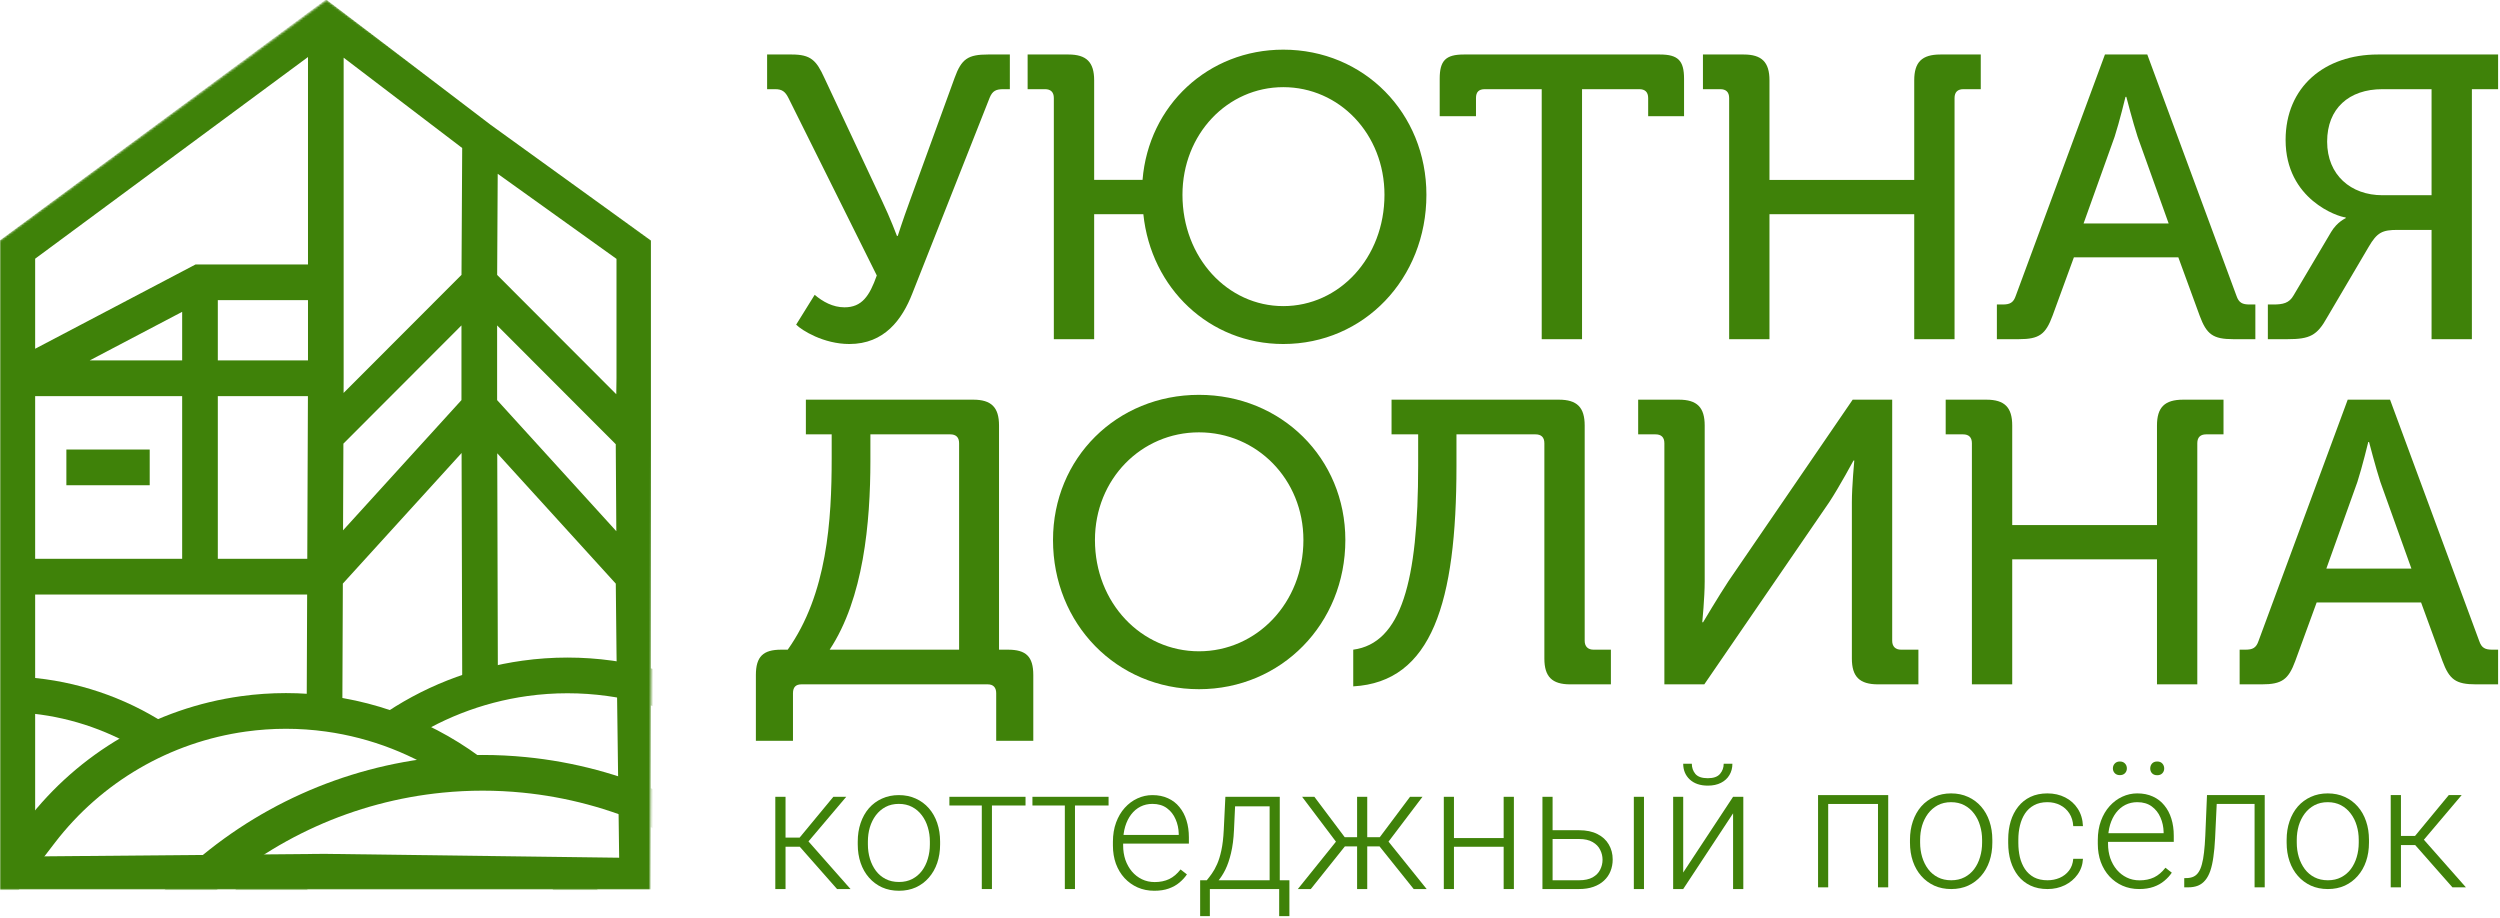
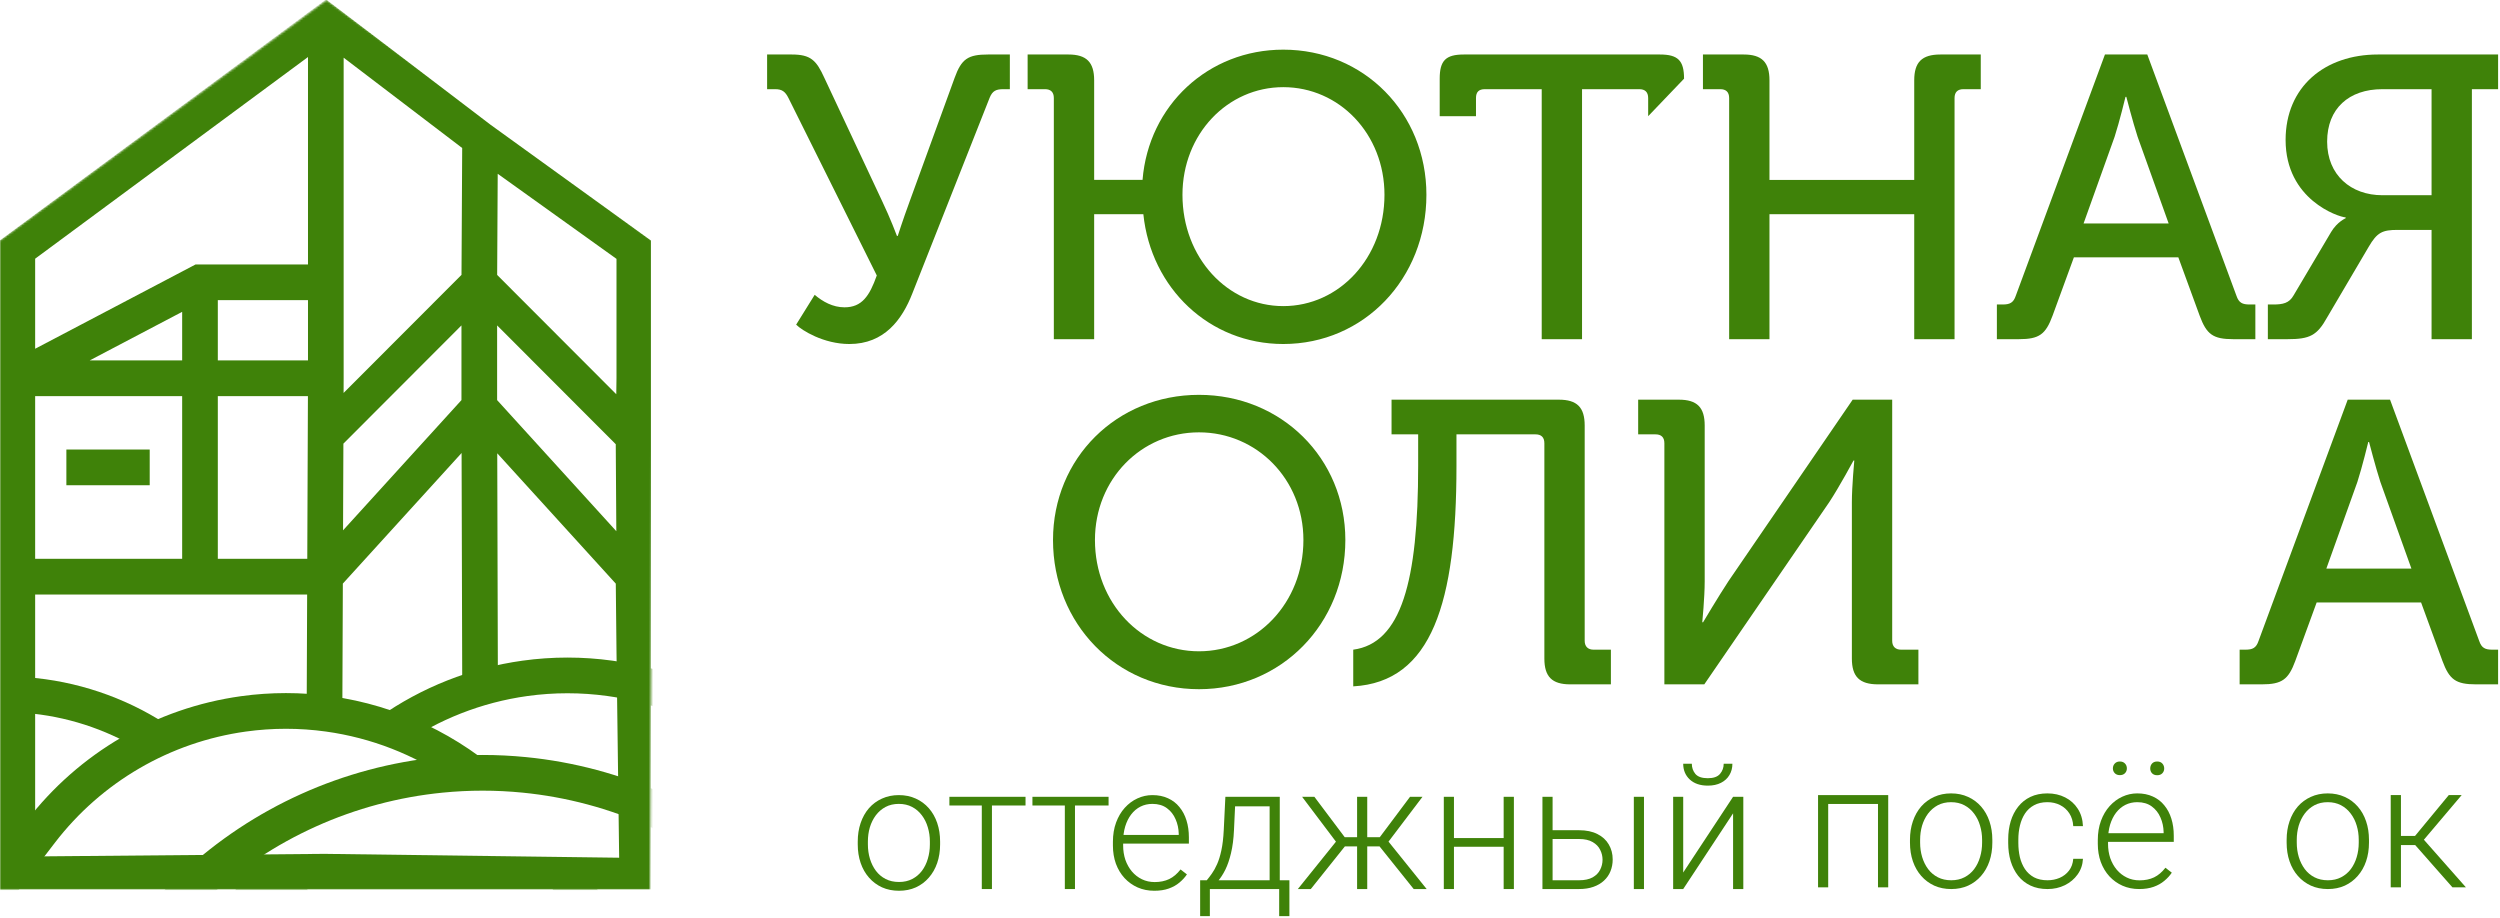
<svg xmlns="http://www.w3.org/2000/svg" width="1158" height="425" viewBox="0 0 1158 425" fill="none">
  <mask id="mask0_1041_38467" style="mask-type:luminance" maskUnits="userSpaceOnUse" x="0" y="0" width="303" height="412">
    <path d="M-6.19719e-06 111.387L151.221 8.4134e-06L302.443 111.388L301.085 412L-2.29221e-05 412L-6.19719e-06 111.387Z" fill="white" />
  </mask>
  <g mask="url(#mask0_1041_38467)">
    <path d="M69.342 208.222L69.342 224.763L30.745 224.763L30.745 208.222L69.342 208.222Z" fill="#3F8209" />
    <path fill-rule="evenodd" clip-rule="evenodd" d="M400.856 483.567C400.901 484.851 400.924 486.138 400.924 487.428L400.924 500.101L46.182 500.101L46.182 487.427C46.182 486.137 46.205 484.851 46.251 483.567C47.273 454.67 59.739 427.297 80.995 407.54L84.383 404.39C117.133 373.95 158.961 355.086 203.457 350.691C216.821 349.37 230.284 349.37 243.648 350.691C288.144 355.086 329.972 373.949 362.722 404.39L366.11 407.539C387.366 427.296 399.833 454.67 400.856 483.567ZM62.798 483.567C63.811 459.267 74.362 436.279 92.252 419.651L95.641 416.501C125.741 388.523 164.186 371.185 205.082 367.145C217.366 365.932 229.739 365.932 242.023 367.145C282.919 371.185 321.364 388.523 351.465 416.501L354.853 419.65C372.743 436.279 383.295 459.266 384.309 483.567L62.798 483.567Z" fill="#3F8209" />
    <path fill-rule="evenodd" clip-rule="evenodd" d="M135.469 456.192L135.469 475.053L-131.285 475.053L-131.285 456.191C-131.285 436.468 -124.783 417.295 -112.784 401.641L-94.154 377.337C-74.751 352.024 -46.156 335.374 -14.564 330.993C-3.514 329.461 7.695 329.461 18.746 330.993C37.376 333.576 54.965 340.427 70.24 350.804L70.24 339.844L83.388 339.844C65.161 326.528 43.773 317.77 21.017 314.615C8.46 312.874 -4.278 312.874 -16.835 314.615C-52.735 319.593 -85.228 338.513 -107.277 367.278L-125.907 391.582C-140.118 410.122 -147.82 432.831 -147.82 456.191L-147.82 475.053L-147.82 491.588L-131.285 491.588L135.469 491.588L152.003 491.588L152.003 475.053L152.003 456.192C152.003 435.495 145.958 415.31 134.696 398.082L114.239 398.082L116.966 401.641C128.965 417.295 135.469 436.468 135.469 456.192Z" fill="#3F8209" />
    <path fill-rule="evenodd" clip-rule="evenodd" d="M411.07 484.008L411.07 461.628C411.07 439.592 403.806 418.171 390.401 400.681L369.919 373.957C348.335 345.795 316.525 327.271 281.379 322.397C269.085 320.692 256.614 320.692 244.32 322.397C223.057 325.346 203.014 333.291 185.719 345.344L183.637 330.988L175.764 332.129C195.293 318.402 217.974 309.357 242.049 306.019C255.85 304.105 269.849 304.105 283.65 306.019C323.104 311.49 358.813 332.285 383.043 363.899L403.525 390.623C419.141 410.999 427.605 435.956 427.605 461.628L427.605 484.008L427.605 500.543L411.07 500.543L114.631 500.543L98.096 500.543L98.096 484.008L98.096 461.627C98.096 435.955 106.559 410.999 122.176 390.623L120.524 390.483L126.66 414.028C118.804 428.579 114.631 444.927 114.631 461.627L114.631 484.008L411.07 484.008ZM152.25 378.565L155.781 373.957C155.94 373.75 156.1 373.542 156.26 373.335L136.463 376.206L135.948 372.653L128.813 381.963L152.25 378.565Z" fill="#3F8209" />
    <path fill-rule="evenodd" clip-rule="evenodd" d="M280.667 478.083L280.667 500.463L-15.773 500.463L-15.773 478.082C-15.773 456.047 -8.508 434.626 4.896 417.136L25.377 390.412C46.961 362.25 78.771 343.725 113.917 338.852C126.211 337.147 138.682 337.147 150.976 338.852C171.985 341.765 191.803 349.557 208.956 361.369L235.346 361.369C212.755 340.446 184.149 326.759 153.247 322.474C139.446 320.56 125.447 320.56 111.646 322.474C72.192 327.945 36.483 348.74 12.253 380.354L-8.228 407.078C-23.844 427.454 -32.308 452.41 -32.308 478.082L-32.308 500.463L-32.308 516.998L-15.773 516.998L280.667 516.998L297.202 516.998L297.202 500.463L297.202 478.083C297.202 452.411 288.738 427.454 273.121 407.078L267.199 399.35L246.366 399.35L259.997 417.136C273.402 434.626 280.667 456.047 280.667 478.083Z" fill="#3F8209" />
    <path fill-rule="evenodd" clip-rule="evenodd" d="M150.994 -0.299L227.272 57.82L301.5 111.402L301.5 412.049L-2.29415e-05 412.049L-6.20892e-06 111.299L150.994 -0.299ZM285.482 246.051L285.219 205.763L230.265 150.727L230.265 185.329L285.482 246.051ZM213.807 209.831L158.804 270.319L158.557 332.937L142.04 332.871L142.267 275.374L16.28 275.374L16.28 396.699L150.316 395.506L286.793 397.296L285.559 301.662L285.231 270.342L230.325 209.961L230.627 318.78L214.11 318.826L213.807 209.831ZM16.28 258.832L84.376 258.832L84.376 183.493L16.28 183.493L16.28 258.832ZM41.535 166.951L84.376 166.951L84.376 144.439L41.535 166.951ZM100.893 139.03L100.893 166.951L142.661 166.951L142.661 139.03L100.893 139.03ZM142.661 122.488L142.661 26.419L16.28 119.831L16.28 161.542L90.6 122.488L142.661 122.488ZM159.178 26.721L159.178 175.238L159.151 182.012L213.767 127.315L214.087 68.559L159.178 26.721ZM230.539 80.498L230.284 127.352L285.459 182.61L285.559 175.166L285.559 119.908L230.539 80.498ZM213.748 150.727L159.059 205.498L158.901 245.645L213.748 185.329L213.748 150.727ZM142.332 258.832L142.628 183.493L100.893 183.493L100.893 258.832L142.332 258.832Z" fill="#3F8209" />
  </g>
  <path d="M1037.4 316.992L1037.4 300.93L1040.01 300.93C1043.38 300.93 1045.06 300.183 1046.18 296.821L1087.46 185.13L1107.07 185.13L1148.34 296.821C1149.46 300.183 1151.15 300.93 1154.51 300.93L1157.12 300.93L1157.12 316.992L1146.85 316.992C1137.51 316.992 1134.52 314.751 1131.35 306.16L1121.45 279.077L1073.07 279.077L1063.17 306.16C1060 314.751 1057.01 316.992 1047.67 316.992L1037.4 316.992ZM1077.56 263.388L1116.97 263.388L1102.58 223.232C1100.34 216.322 1097.35 204.742 1097.35 204.742L1096.98 204.742C1096.98 204.742 1094.18 216.322 1091.94 223.232L1077.56 263.388Z" fill="#3F8209" />
-   <path d="M913.384 316.992L913.384 205.302C913.384 202.5 911.889 201.193 909.275 201.193L901.243 201.193L901.243 185.13L920.108 185.13C928.512 185.13 932.061 188.679 932.061 197.084L932.061 243.217L999.113 243.217L999.113 197.084C999.113 188.679 1002.66 185.13 1011.25 185.13L1029.93 185.13L1029.93 201.193L1021.9 201.193C1019.28 201.193 1017.79 202.5 1017.79 205.302L1017.79 316.992L999.113 316.992L999.113 259.093L932.061 259.093L932.061 316.992L913.384 316.992Z" fill="#3F8209" />
  <path d="M770.938 316.992L770.938 205.302C770.938 202.5 769.444 201.193 766.829 201.193L758.798 201.193L758.798 185.13L777.662 185.13C786.067 185.13 789.615 188.679 789.615 197.084L789.615 269.365C789.615 276.836 788.495 288.229 788.495 288.229L788.868 288.229C788.868 288.229 795.965 276.276 800.635 269.178L858.161 185.13L876.465 185.13L876.465 296.821C876.465 299.436 877.959 300.93 880.574 300.93L888.605 300.93L888.605 316.992L869.928 316.992C861.336 316.992 857.787 313.444 857.787 305.039L857.787 232.571C857.787 225.287 858.908 213.333 858.908 213.333L858.535 213.333C858.535 213.333 851.998 225.473 847.328 232.571L789.428 316.992L770.938 316.992Z" fill="#3F8209" />
  <path d="M626.82 317.926L626.82 300.93C649.046 297.941 656.891 269.365 656.891 215.761L656.891 201.193L644.564 201.193L644.564 185.13L722.075 185.13C730.48 185.13 734.028 188.679 734.028 197.084L734.028 296.821C734.028 299.436 735.522 300.93 738.137 300.93L746.169 300.93L746.169 316.992L727.304 316.992C718.9 316.992 715.351 313.444 715.351 305.039L715.351 205.302C715.351 202.5 713.857 201.193 711.242 201.193L674.634 201.193L674.634 215.948C674.634 279.077 663.241 315.872 626.82 317.926Z" fill="#3F8209" />
  <path d="M487.755 250.13C487.755 212.215 517.265 182.891 555.367 182.891C593.469 182.891 623.166 212.215 623.166 250.13C623.166 288.978 593.469 319.236 555.367 319.236C517.265 319.236 487.755 288.978 487.755 250.13ZM507.18 250.13C507.18 279.266 528.658 301.679 555.367 301.679C582.076 301.679 603.741 279.266 603.741 250.13C603.741 221.927 582.076 200.261 555.367 200.261C528.659 200.261 507.18 221.927 507.18 250.13Z" fill="#3F8209" />
-   <path d="M350.123 312.695C350.123 304.103 353.484 300.928 361.889 300.928L364.878 300.928C383.181 275.153 385.236 240.974 385.236 212.211L385.236 201.191L373.282 201.191L373.282 185.128L450.793 185.128C459.198 185.128 462.747 188.677 462.747 197.082L462.747 300.928L466.856 300.928C475.261 300.928 478.623 304.103 478.623 312.695L478.623 343.139L461.439 343.139L461.439 321.099C461.439 318.485 460.132 316.99 457.517 316.99L371.228 316.99C368.613 316.99 367.306 318.298 367.306 321.099L367.306 343.139L350.123 343.139L350.123 312.695ZM384.302 300.928L444.256 300.928L444.256 205.3C444.256 202.498 442.762 201.191 440.147 201.191L403.166 201.191L403.166 213.331C403.166 242.094 399.991 277.208 384.302 300.928Z" fill="#3F8209" />
  <path d="M1050.47 157.105L1050.47 141.043L1052.9 141.043C1057.38 141.043 1060.37 140.482 1062.43 136.747L1079.8 107.424C1082.6 102.754 1086.52 101.073 1086.52 101.073L1086.52 100.7C1083.16 100.513 1058.69 92.482 1058.69 64.839C1058.69 40.185 1076.81 25.243 1101.46 25.243L1157.12 25.243L1157.12 41.306L1144.98 41.306L1144.98 157.105L1126.3 157.105L1126.3 106.49L1110.61 106.49C1103.52 106.49 1101.09 107.61 1097.17 114.334L1077.93 147.02C1073.26 155.424 1069.9 157.105 1059.63 157.105L1050.47 157.105ZM1103.52 90.427L1126.3 90.427L1126.3 41.306L1103.52 41.306C1088.02 41.306 1077.93 50.271 1077.93 65.586C1077.93 81.088 1088.95 90.427 1103.52 90.427Z" fill="#3F8209" />
  <path d="M924.955 157.105L924.955 141.043L927.569 141.043C930.931 141.043 932.612 140.296 933.733 136.934L975.01 25.243L994.621 25.243L1035.9 136.934C1037.02 140.296 1038.7 141.043 1042.06 141.043L1044.68 141.043L1044.68 157.105L1034.4 157.105C1025.07 157.105 1022.08 154.864 1018.9 146.272L1009 119.19L960.628 119.19L950.729 146.272C947.554 154.864 944.566 157.105 935.227 157.105L924.955 157.105ZM965.111 103.501L1004.52 103.501L990.139 63.345C987.897 56.434 984.909 44.855 984.909 44.855L984.535 44.855C984.535 44.855 981.734 56.434 979.492 63.345L965.111 103.501Z" fill="#3F8209" />
  <path d="M800.942 157.105L800.942 45.415C800.942 42.613 799.448 41.306 796.833 41.306L788.802 41.306L788.802 25.243L807.666 25.243C816.07 25.243 819.619 28.792 819.619 37.197L819.619 83.33L886.671 83.33L886.671 37.197C886.671 28.792 890.219 25.243 898.811 25.243L917.488 25.243L917.488 41.306L909.457 41.306C906.842 41.306 905.348 42.613 905.348 45.415L905.348 157.105L886.671 157.105L886.671 99.206L819.619 99.206L819.619 157.105L800.942 157.105Z" fill="#3F8209" />
-   <path d="M714.121 157.105L714.121 41.306L687.786 41.306C684.985 41.306 683.677 42.613 683.677 45.415L683.677 53.82L666.868 53.82L666.868 36.45C666.868 28.045 669.669 25.243 678.074 25.243L768.846 25.243C777.251 25.243 780.052 28.045 780.052 36.45L780.052 53.82L763.43 53.82L763.43 45.415C763.43 42.613 761.935 41.306 759.32 41.306L732.799 41.306L732.799 157.105L714.121 157.105Z" fill="#3F8209" />
+   <path d="M714.121 157.105L714.121 41.306L687.786 41.306C684.985 41.306 683.677 42.613 683.677 45.415L683.677 53.82L666.868 53.82L666.868 36.45C666.868 28.045 669.669 25.243 678.074 25.243L768.846 25.243C777.251 25.243 780.052 28.045 780.052 36.45L763.43 53.82L763.43 45.415C763.43 42.613 761.935 41.306 759.32 41.306L732.799 41.306L732.799 157.105L714.121 157.105Z" fill="#3F8209" />
  <path d="M488.136 157.103L488.136 45.413C488.136 42.611 486.642 41.304 484.027 41.304L475.996 41.304L475.996 25.241L494.86 25.241C503.265 25.241 506.813 28.79 506.813 37.195L506.813 83.328L529.226 83.328C532.028 48.775 559.67 23 594.41 23C631.765 23 660.714 52.323 660.714 90.238C660.714 129.087 631.765 159.345 594.41 159.345C560.23 159.345 533.148 133.57 529.6 99.204L506.813 99.204L506.813 157.103L488.136 157.103ZM547.717 90.238C547.717 119.375 568.635 141.788 594.41 141.788C620.371 141.788 641.29 119.375 641.29 90.238C641.29 62.036 620.371 40.37 594.41 40.37C568.635 40.37 547.717 62.036 547.717 90.238Z" fill="#3F8209" />
  <path d="M368.773 150.381L377.364 136.56C381.1 139.735 385.769 142.35 391.185 142.35C399.217 142.35 402.765 137.121 406.127 127.595L365.224 45.415C363.73 42.426 362.236 41.306 359.06 41.306L355.325 41.306L355.325 25.243L366.718 25.243C375.496 25.243 378.111 27.858 381.847 36.076L408.555 93.042C412.478 101.26 415.466 109.291 415.466 109.291L415.84 109.291C415.84 109.291 418.081 102.194 421.443 93.042L442.175 36.076C445.35 27.298 448.338 25.243 457.677 25.243L467.763 25.243L467.763 41.306L464.774 41.306C461.412 41.306 459.731 42.053 458.424 45.228L422.563 136C417.894 147.953 409.676 159.347 393.427 159.347C381.473 159.347 371.387 152.996 368.773 150.381Z" fill="#3F8209" />
  <path d="M1112.12 368.289L1112.12 411.018L1107.38 411.018L1107.38 368.289L1112.12 368.289ZM1140.24 368.289L1120.65 391.431L1110.46 391.431L1109.95 387.205L1118.64 387.205L1134.27 368.289L1140.24 368.289ZM1135.97 411.018L1118.16 390.799L1121.16 387.166L1142.21 411.018L1135.97 411.018Z" fill="#3F8209" />
  <path d="M1059.17 390.326L1059.17 389.022C1059.17 385.916 1059.61 383.046 1060.51 380.413C1061.4 377.781 1062.68 375.503 1064.34 373.582C1066.02 371.66 1068.04 370.172 1070.38 369.119C1072.72 368.04 1075.33 367.5 1078.2 367.5C1081.1 367.5 1083.72 368.04 1086.06 369.119C1088.4 370.172 1090.42 371.66 1092.1 373.582C1093.79 375.503 1095.08 377.781 1095.97 380.413C1096.87 383.046 1097.31 385.916 1097.31 389.022L1097.31 390.326C1097.31 393.432 1096.87 396.302 1095.97 398.935C1095.08 401.541 1093.79 403.805 1092.1 405.727C1090.44 407.649 1088.44 409.149 1086.1 410.229C1083.75 411.282 1081.15 411.808 1078.28 411.808C1075.38 411.808 1072.76 411.282 1070.42 410.229C1068.08 409.149 1066.06 407.649 1064.38 405.727C1062.69 403.805 1061.4 401.541 1060.51 398.935C1059.61 396.302 1059.17 393.432 1059.17 390.326ZM1063.86 389.022L1063.86 390.326C1063.86 392.669 1064.18 394.893 1064.81 397C1065.44 399.079 1066.37 400.935 1067.58 402.568C1068.79 404.174 1070.29 405.437 1072.08 406.359C1073.87 407.28 1075.94 407.741 1078.28 407.741C1080.6 407.741 1082.64 407.28 1084.4 406.359C1086.19 405.437 1087.69 404.174 1088.9 402.568C1090.11 400.935 1091.02 399.079 1091.63 397C1092.26 394.893 1092.57 392.669 1092.57 390.326L1092.57 389.022C1092.57 386.706 1092.26 384.507 1091.63 382.427C1091.02 380.348 1090.1 378.492 1088.86 376.859C1087.65 375.227 1086.15 373.937 1084.36 372.989C1082.57 372.041 1080.52 371.568 1078.2 371.568C1075.88 371.568 1073.83 372.041 1072.04 372.989C1070.28 373.937 1068.77 375.227 1067.54 376.859C1066.33 378.492 1065.41 380.348 1064.77 382.427C1064.17 384.507 1063.86 386.706 1063.86 389.022Z" fill="#3F8209" />
-   <path d="M1045.18 368.289L1045.18 372.396L1023.54 372.396L1023.54 368.289L1045.18 368.289ZM1049.02 368.289L1049.02 411.018L1044.32 411.018L1044.32 368.289L1049.02 368.289ZM1022.28 368.289L1026.98 368.289L1026.03 388.311C1025.87 391.549 1025.61 394.419 1025.24 396.92C1024.9 399.421 1024.43 401.566 1023.82 403.357C1023.21 405.121 1022.44 406.569 1021.49 407.701C1020.57 408.833 1019.45 409.675 1018.13 410.228C1016.82 410.755 1015.28 411.018 1013.51 411.018L1011.74 411.018L1011.74 406.753L1013.2 406.713C1014.33 406.661 1015.32 406.424 1016.16 406.003C1017.03 405.581 1017.76 404.91 1018.37 403.989C1019 403.067 1019.52 401.856 1019.91 400.355C1020.33 398.855 1020.66 397.025 1020.9 394.866C1021.16 392.681 1021.36 390.114 1021.49 387.166L1022.28 368.289Z" fill="#3F8209" />
  <path d="M990.854 411.805C988.063 411.805 985.496 411.291 983.153 410.264C980.836 409.238 978.809 407.79 977.071 405.92C975.36 404.051 974.031 401.84 973.083 399.286C972.161 396.706 971.701 393.889 971.701 390.835L971.701 389.137C971.701 385.846 972.188 382.871 973.162 380.212C974.136 377.553 975.479 375.276 977.19 373.38C978.901 371.485 980.849 370.037 983.035 369.036C985.246 368.009 987.563 367.496 989.985 367.496C992.697 367.496 995.105 367.983 997.212 368.957C999.318 369.905 1001.08 371.261 1002.5 373.025C1003.95 374.762 1005.04 376.829 1005.78 379.225C1006.52 381.594 1006.89 384.214 1006.89 387.083L1006.89 389.966L974.544 389.966L974.544 385.938L1002.19 385.938L1002.19 385.385C1002.13 382.99 1001.65 380.752 1000.73 378.672C999.831 376.566 998.488 374.854 996.698 373.538C994.908 372.222 992.67 371.564 989.985 371.564C987.984 371.564 986.141 371.985 984.456 372.827C982.798 373.67 981.363 374.881 980.152 376.46C978.967 378.014 978.046 379.87 977.387 382.029C976.755 384.161 976.44 386.531 976.44 389.137L976.44 390.835C976.44 393.204 976.782 395.416 977.466 397.469C978.177 399.497 979.178 401.287 980.468 402.84C981.784 404.393 983.337 405.605 985.128 406.473C986.918 407.342 988.892 407.776 991.051 407.776C993.579 407.776 995.816 407.316 997.764 406.394C999.713 405.447 1001.46 403.959 1003.02 401.932L1005.98 404.222C1005.06 405.591 1003.9 406.855 1002.5 408.013C1001.13 409.172 999.489 410.093 997.567 410.778C995.645 411.462 993.407 411.805 990.854 411.805ZM978.691 355.925C978.691 355.03 978.98 354.28 979.559 353.674C980.139 353.042 980.928 352.727 981.929 352.727C982.929 352.727 983.719 353.042 984.298 353.674C984.877 354.28 985.167 355.03 985.167 355.925C985.167 356.794 984.877 357.531 984.298 358.137C983.719 358.742 982.929 359.045 981.929 359.045C980.928 359.045 980.139 358.742 979.559 358.137C978.98 357.531 978.691 356.794 978.691 355.925ZM995.987 355.965C995.987 355.07 996.264 354.306 996.817 353.674C997.396 353.042 998.199 352.727 999.226 352.727C1000.23 352.727 1001.02 353.042 1001.6 353.674C1002.17 354.306 1002.46 355.07 1002.46 355.965C1002.46 356.834 1002.17 357.571 1001.6 358.176C1001.02 358.782 1000.23 359.085 999.226 359.085C998.199 359.085 997.396 358.782 996.817 358.176C996.264 357.571 995.987 356.834 995.987 355.965Z" fill="#3F8209" />
  <path d="M948.402 407.741C950.403 407.741 952.272 407.372 954.01 406.635C955.774 405.872 957.222 404.753 958.354 403.279C959.512 401.778 960.17 399.948 960.328 397.789L964.83 397.789C964.698 400.501 963.869 402.923 962.342 405.056C960.842 407.162 958.867 408.82 956.419 410.031C953.996 411.216 951.324 411.808 948.402 411.808C945.427 411.808 942.794 411.269 940.504 410.189C938.24 409.11 936.344 407.609 934.817 405.687C933.29 403.739 932.132 401.475 931.342 398.895C930.579 396.289 930.197 393.485 930.197 390.484L930.197 388.825C930.197 385.824 930.579 383.033 931.342 380.453C932.132 377.847 933.29 375.582 934.817 373.661C936.344 371.712 938.24 370.199 940.504 369.119C942.768 368.04 945.388 367.5 948.362 367.5C951.416 367.5 954.154 368.119 956.577 369.356C959.025 370.593 960.973 372.344 962.421 374.608C963.895 376.872 964.698 379.558 964.83 382.664L960.328 382.664C960.197 380.374 959.591 378.399 958.512 376.741C957.432 375.082 956.01 373.805 954.247 372.91C952.483 372.015 950.521 371.568 948.362 371.568C945.94 371.568 943.874 372.041 942.162 372.989C940.451 373.911 939.056 375.188 937.976 376.82C936.923 378.426 936.147 380.269 935.646 382.348C935.146 384.402 934.896 386.561 934.896 388.825L934.896 390.484C934.896 392.774 935.133 394.959 935.607 397.039C936.107 399.093 936.884 400.922 937.937 402.528C939.016 404.134 940.412 405.411 942.123 406.359C943.861 407.28 945.954 407.741 948.402 407.741Z" fill="#3F8209" />
  <path d="M884.701 390.326L884.701 389.022C884.701 385.916 885.148 383.046 886.043 380.413C886.938 377.781 888.215 375.503 889.874 373.582C891.559 371.66 893.573 370.172 895.916 369.119C898.259 368.04 900.866 367.5 903.735 367.5C906.631 367.5 909.251 368.04 911.594 369.119C913.937 370.172 915.951 371.66 917.636 373.582C919.321 375.503 920.611 377.781 921.506 380.413C922.401 383.046 922.849 385.916 922.849 389.022L922.849 390.326C922.849 393.432 922.401 396.302 921.506 398.935C920.611 401.541 919.321 403.805 917.636 405.727C915.977 407.649 913.976 409.149 911.633 410.229C909.29 411.282 906.684 411.808 903.814 411.808C900.918 411.808 898.299 411.282 895.956 410.229C893.612 409.149 891.598 407.649 889.913 405.727C888.229 403.805 886.938 401.541 886.043 398.935C885.148 396.302 884.701 393.432 884.701 390.326ZM889.4 389.022L889.4 390.326C889.4 392.669 889.716 394.893 890.348 397C890.98 399.079 891.901 400.935 893.112 402.568C894.323 404.174 895.824 405.437 897.614 406.359C899.404 407.28 901.471 407.741 903.814 407.741C906.131 407.741 908.171 407.28 909.935 406.359C911.725 405.437 913.226 404.174 914.437 402.568C915.648 400.935 916.556 399.079 917.162 397C917.794 394.893 918.11 392.669 918.11 390.326L918.11 389.022C918.11 386.706 917.794 384.507 917.162 382.427C916.556 380.348 915.635 378.492 914.398 376.859C913.187 375.227 911.686 373.937 909.896 372.989C908.105 372.041 906.052 371.568 903.735 371.568C901.418 371.568 899.365 372.041 897.575 372.989C895.811 373.937 894.31 375.227 893.073 376.859C891.862 378.492 890.94 380.348 890.308 382.427C889.703 384.507 889.4 386.706 889.4 389.022Z" fill="#3F8209" />
  <path d="M870.753 368.289L870.753 372.396L845.756 372.396L845.756 368.289L870.753 368.289ZM846.822 368.289L846.822 411.018L842.123 411.018L842.123 368.289L846.822 368.289ZM874.623 368.289L874.623 411.018L869.884 411.018L869.884 368.289L874.623 368.289Z" fill="#3F8209" />
  <path d="M779.662 404.146L802.764 369.078L807.503 369.078L807.503 411.807L802.764 411.807L802.764 376.739L779.662 411.807L775.002 411.807L775.002 369.078L779.662 369.078L779.662 404.146ZM798.42 353.756L802.448 353.756C802.448 355.73 801.987 357.481 801.066 359.008C800.171 360.535 798.867 361.733 797.156 362.602C795.445 363.471 793.418 363.905 791.075 363.905C787.547 363.905 784.756 362.957 782.703 361.062C780.675 359.166 779.662 356.731 779.662 353.756L783.65 353.756C783.65 355.572 784.203 357.152 785.309 358.495C786.441 359.811 788.363 360.469 791.075 360.469C793.707 360.469 795.59 359.798 796.722 358.455C797.854 357.113 798.42 355.546 798.42 353.756Z" fill="#3F8209" />
  <path d="M717.46 384.558L731.401 384.558C734.771 384.558 737.614 385.15 739.931 386.335C742.247 387.493 743.998 389.099 745.183 391.153C746.394 393.206 746.999 395.523 746.999 398.103C746.999 400.051 746.657 401.868 745.973 403.553C745.315 405.212 744.314 406.66 742.971 407.897C741.655 409.134 740.023 410.095 738.075 410.78C736.153 411.464 733.928 411.806 731.401 411.806L714.459 411.806L714.459 369.078L719.159 369.078L719.159 407.739L731.401 407.739C734.007 407.739 736.113 407.291 737.719 406.396C739.325 405.475 740.484 404.29 741.194 402.842C741.932 401.394 742.3 399.854 742.3 398.222C742.3 396.616 741.932 395.089 741.194 393.641C740.484 392.166 739.325 390.969 737.719 390.047C736.113 389.099 734.007 388.625 731.401 388.625L717.46 388.625L717.46 384.558ZM761.493 369.078L761.493 411.806L756.793 411.806L756.793 369.078L761.493 369.078Z" fill="#3F8209" />
  <path d="M697.6 388.191L697.6 392.219L672.247 392.219L672.247 388.191L697.6 388.191ZM673.471 369.078L673.471 411.806L668.772 411.806L668.772 369.078L673.471 369.078ZM701.233 369.078L701.233 411.806L696.494 411.806L696.494 369.078L701.233 369.078Z" fill="#3F8209" />
  <path d="M620.471 392.061L603.134 369.078L608.821 369.078L622.88 387.796L630.778 387.796L630.343 392.061L620.471 392.061ZM623.314 391.587L607.162 411.806L601.16 411.806L620.352 387.954L623.314 391.587ZM633.305 369.078L633.305 411.806L628.606 411.806L628.606 369.078L633.305 369.078ZM658.895 369.078L641.48 392.061L631.686 392.061L631.173 387.796L639.11 387.796L653.129 369.078L658.895 369.078ZM654.827 411.806L638.636 391.587L641.638 387.954L660.83 411.806L654.827 411.806Z" fill="#3F8209" />
  <path d="M567.594 369.078L572.294 369.078L571.583 384.479C571.399 388.586 570.938 392.153 570.201 395.181C569.49 398.182 568.608 400.749 567.555 402.882C566.502 404.988 565.343 406.765 564.08 408.213C562.842 409.635 561.579 410.832 560.288 411.806L557.722 411.806L557.801 407.778L558.985 407.739C559.749 406.818 560.539 405.778 561.355 404.619C562.197 403.434 563 401.986 563.764 400.275C564.527 398.564 565.185 396.431 565.738 393.878C566.291 391.324 566.66 388.191 566.844 384.479L567.594 369.078ZM569.134 369.078L592.789 369.078L592.789 411.806L588.09 411.806L588.09 373.501L569.134 373.501L569.134 369.078ZM555.905 407.739L597.252 407.739L597.252 424.365L592.513 424.365L592.513 411.806L560.407 411.806L560.407 424.365L555.905 424.365L555.905 407.739Z" fill="#3F8209" />
  <path d="M534.657 412.601C531.866 412.601 529.299 412.087 526.956 411.061C524.639 410.034 522.612 408.586 520.875 406.717C519.163 404.848 517.834 402.636 516.886 400.082C515.965 397.502 515.504 394.685 515.504 391.631L515.504 389.933C515.504 386.642 515.991 383.667 516.965 381.008C517.939 378.349 519.282 376.072 520.993 374.176C522.704 372.281 524.653 370.833 526.838 369.832C529.049 368.806 531.366 368.292 533.788 368.292C536.5 368.292 538.909 368.779 541.015 369.754C543.121 370.701 544.885 372.057 546.307 373.821C547.755 375.559 548.847 377.625 549.584 380.021C550.321 382.391 550.69 385.01 550.69 387.88L550.69 390.763L518.347 390.763L518.347 386.734L545.991 386.734L545.991 386.182C545.938 383.786 545.451 381.548 544.53 379.468C543.634 377.362 542.292 375.651 540.501 374.334C538.711 373.018 536.473 372.36 533.788 372.36C531.787 372.36 529.944 372.781 528.259 373.624C526.601 374.466 525.166 375.677 523.955 377.257C522.77 378.81 521.849 380.666 521.191 382.825C520.559 384.957 520.243 387.327 520.243 389.933L520.243 391.631C520.243 394.001 520.585 396.212 521.27 398.266C521.98 400.293 522.981 402.083 524.271 403.636C525.587 405.19 527.14 406.401 528.931 407.27C530.721 408.138 532.695 408.573 534.854 408.573C537.382 408.573 539.62 408.112 541.568 407.191C543.516 406.243 545.267 404.755 546.82 402.728L549.782 405.019C548.86 406.388 547.702 407.651 546.307 408.81C544.938 409.968 543.292 410.89 541.37 411.574C539.448 412.259 537.211 412.601 534.657 412.601Z" fill="#3F8209" />
  <path d="M497.93 369.078L497.93 411.806L493.231 411.806L493.231 369.078L497.93 369.078ZM513.489 369.078L513.489 373.106L478.224 373.106L478.224 369.078L513.489 369.078Z" fill="#3F8209" />
  <path d="M459.465 369.078L459.465 411.806L454.766 411.806L454.766 369.078L459.465 369.078ZM475.025 369.078L475.025 373.106L439.76 373.106L439.76 369.078L475.025 369.078Z" fill="#3F8209" />
  <path d="M397.308 391.118L397.308 389.815C397.308 386.708 397.755 383.839 398.65 381.206C399.545 378.573 400.822 376.296 402.481 374.374C404.166 372.452 406.18 370.965 408.523 369.911C410.866 368.832 413.472 368.292 416.342 368.292C419.238 368.292 421.858 368.832 424.201 369.911C426.544 370.965 428.558 372.452 430.243 374.374C431.928 376.296 433.218 378.573 434.113 381.206C435.008 383.839 435.456 386.708 435.456 389.815L435.456 391.118C435.456 394.225 435.008 397.094 434.113 399.727C433.218 402.333 431.928 404.597 430.243 406.519C428.584 408.441 426.583 409.942 424.24 411.021C421.897 412.074 419.291 412.601 416.421 412.601C413.525 412.601 410.906 412.074 408.562 411.021C406.219 409.942 404.205 408.441 402.52 406.519C400.835 404.597 399.545 402.333 398.65 399.727C397.755 397.094 397.308 394.225 397.308 391.118ZM402.007 389.815L402.007 391.118C402.007 393.461 402.323 395.686 402.955 397.792C403.587 399.872 404.508 401.728 405.719 403.36C406.93 404.966 408.431 406.23 410.221 407.151C412.011 408.073 414.078 408.533 416.421 408.533C418.738 408.533 420.778 408.073 422.542 407.151C424.332 406.23 425.833 404.966 427.044 403.36C428.255 401.728 429.163 399.872 429.769 397.792C430.401 395.686 430.717 393.461 430.717 391.118L430.717 389.815C430.717 387.498 430.401 385.3 429.769 383.22C429.163 381.14 428.242 379.284 427.005 377.652C425.794 376.019 424.293 374.729 422.503 373.782C420.712 372.834 418.659 372.36 416.342 372.36C414.025 372.36 411.972 372.834 410.182 373.782C408.418 374.729 406.917 376.019 405.68 377.652C404.469 379.284 403.547 381.14 402.915 383.22C402.31 385.3 402.007 387.498 402.007 389.815Z" fill="#3F8209" />
-   <path d="M363.861 369.074L363.861 411.802L359.123 411.802L359.123 369.074L363.861 369.074ZM391.979 369.074L372.391 392.215L362.203 392.215L361.689 387.99L370.377 387.99L386.016 369.074L391.979 369.074ZM387.714 411.802L369.904 391.583L372.905 387.95L393.953 411.802L387.714 411.802Z" fill="#3F8209" />
</svg>